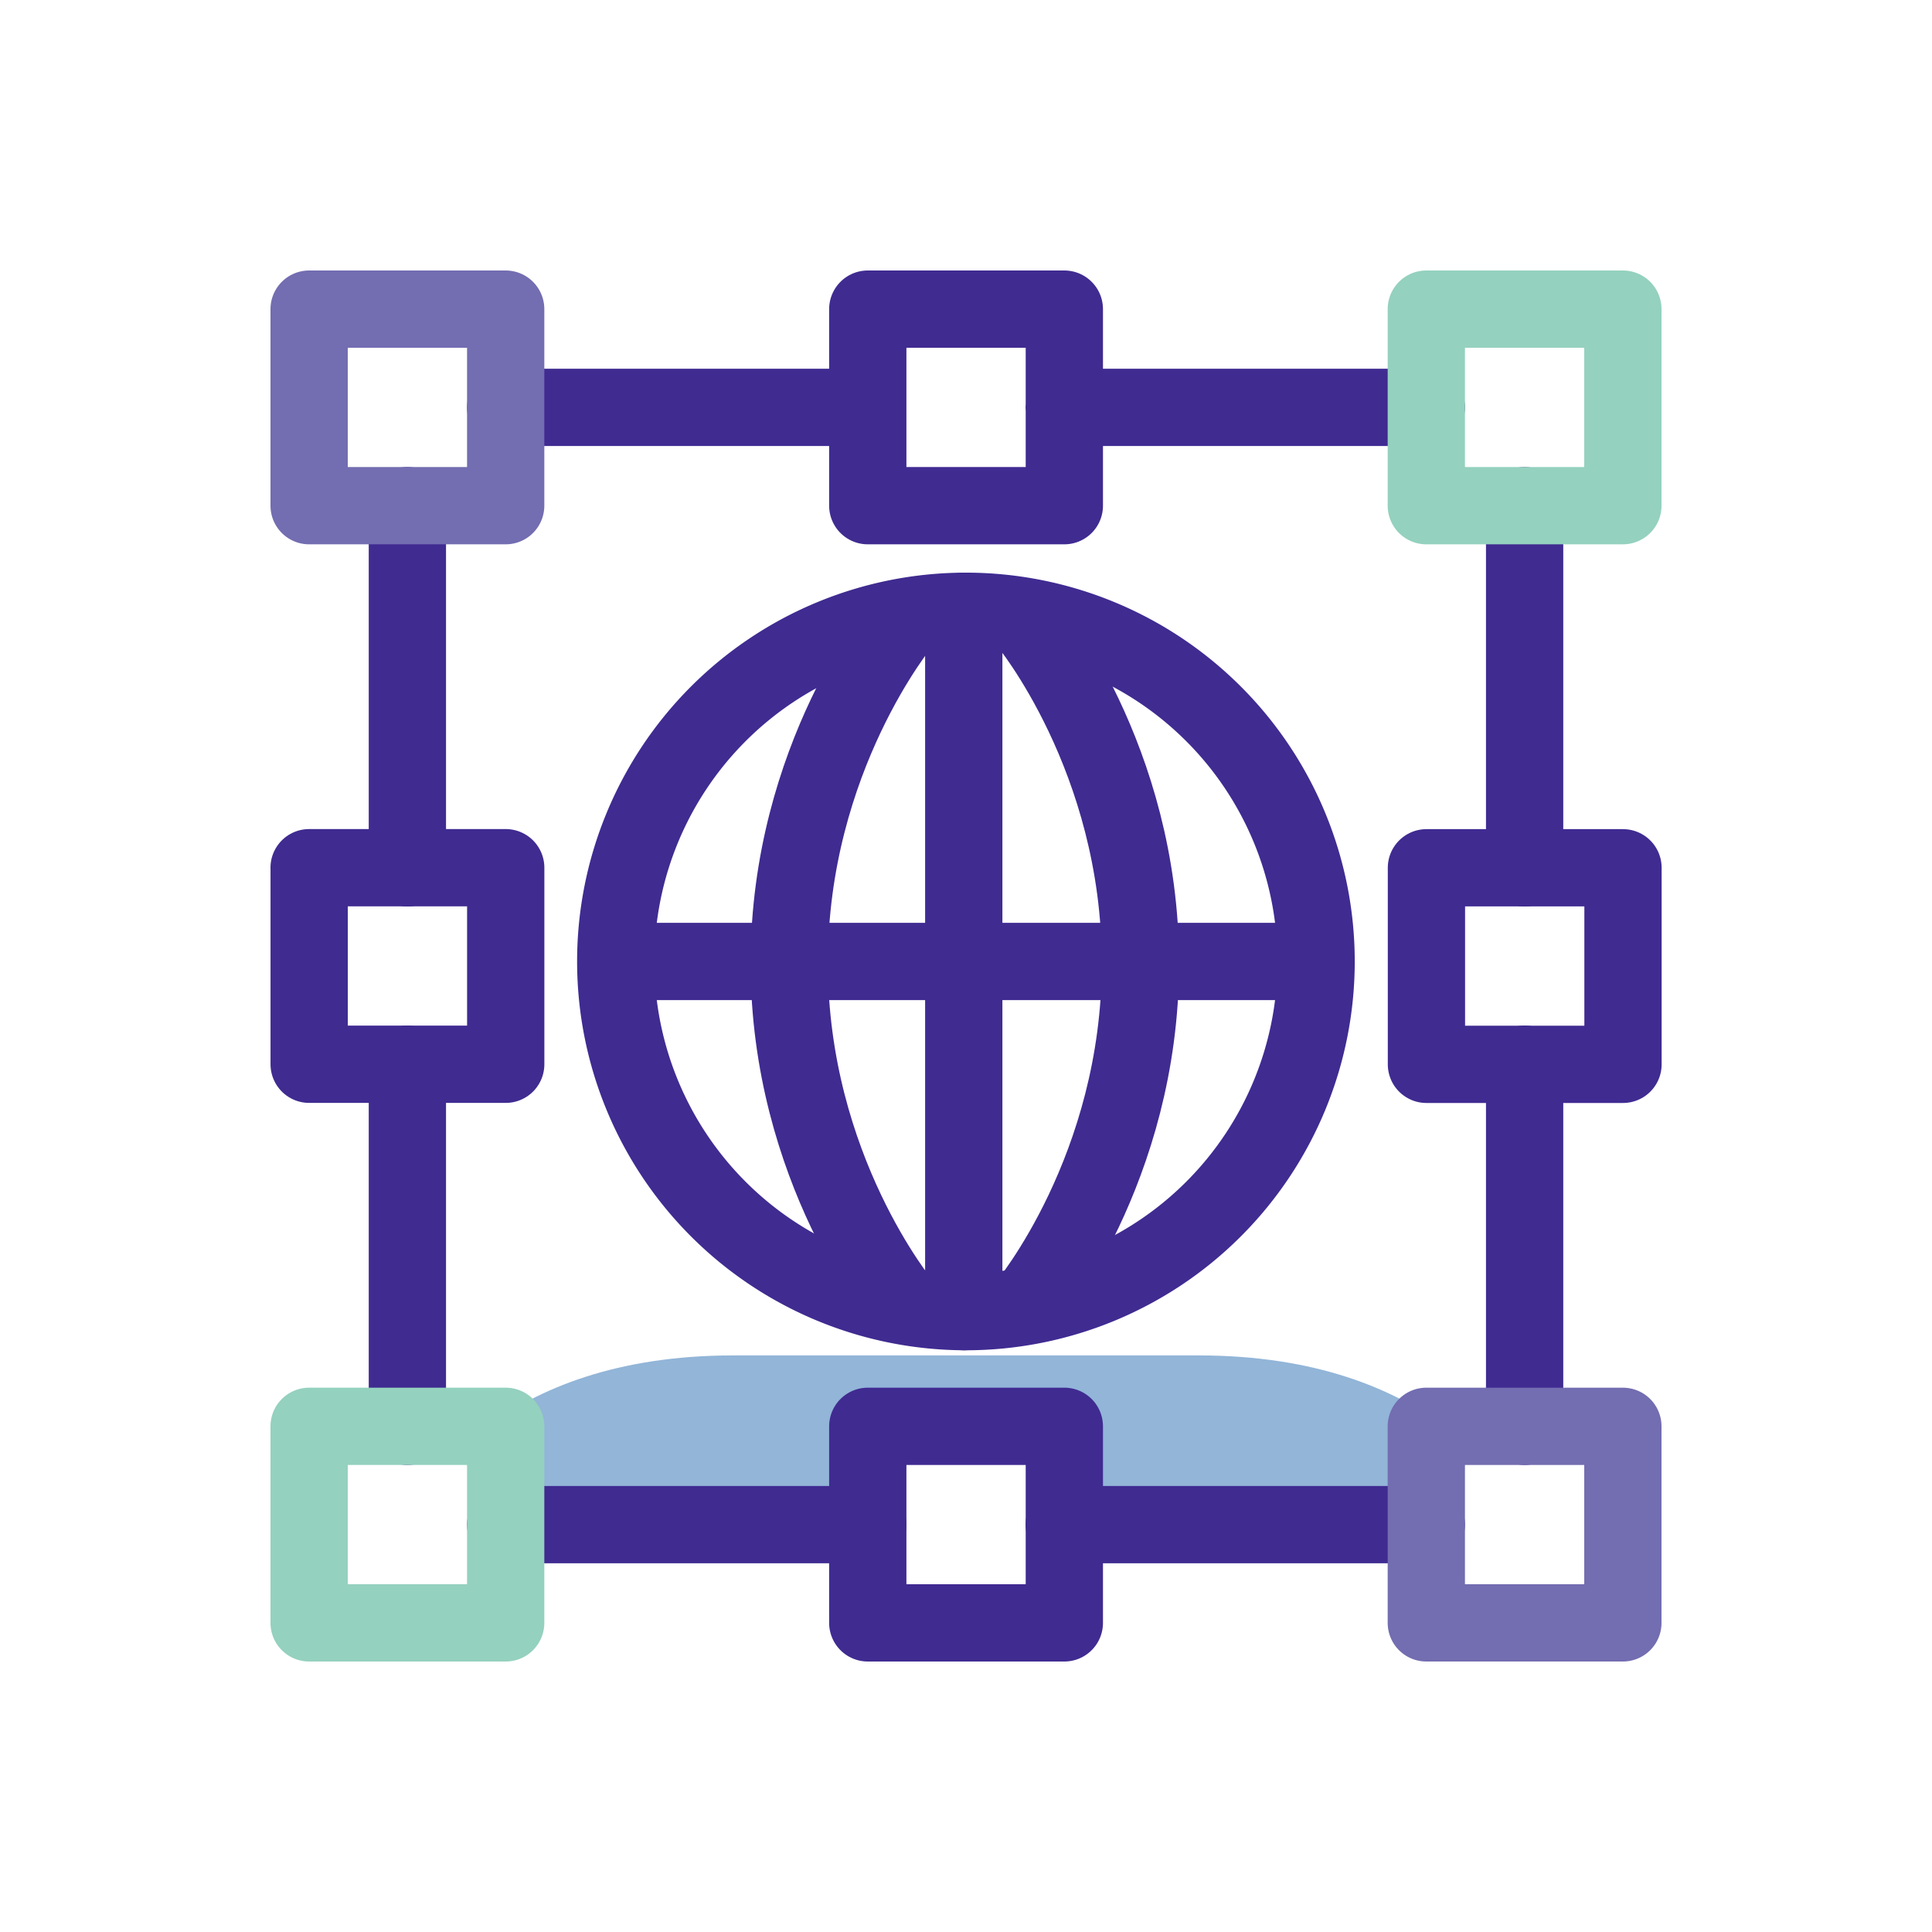
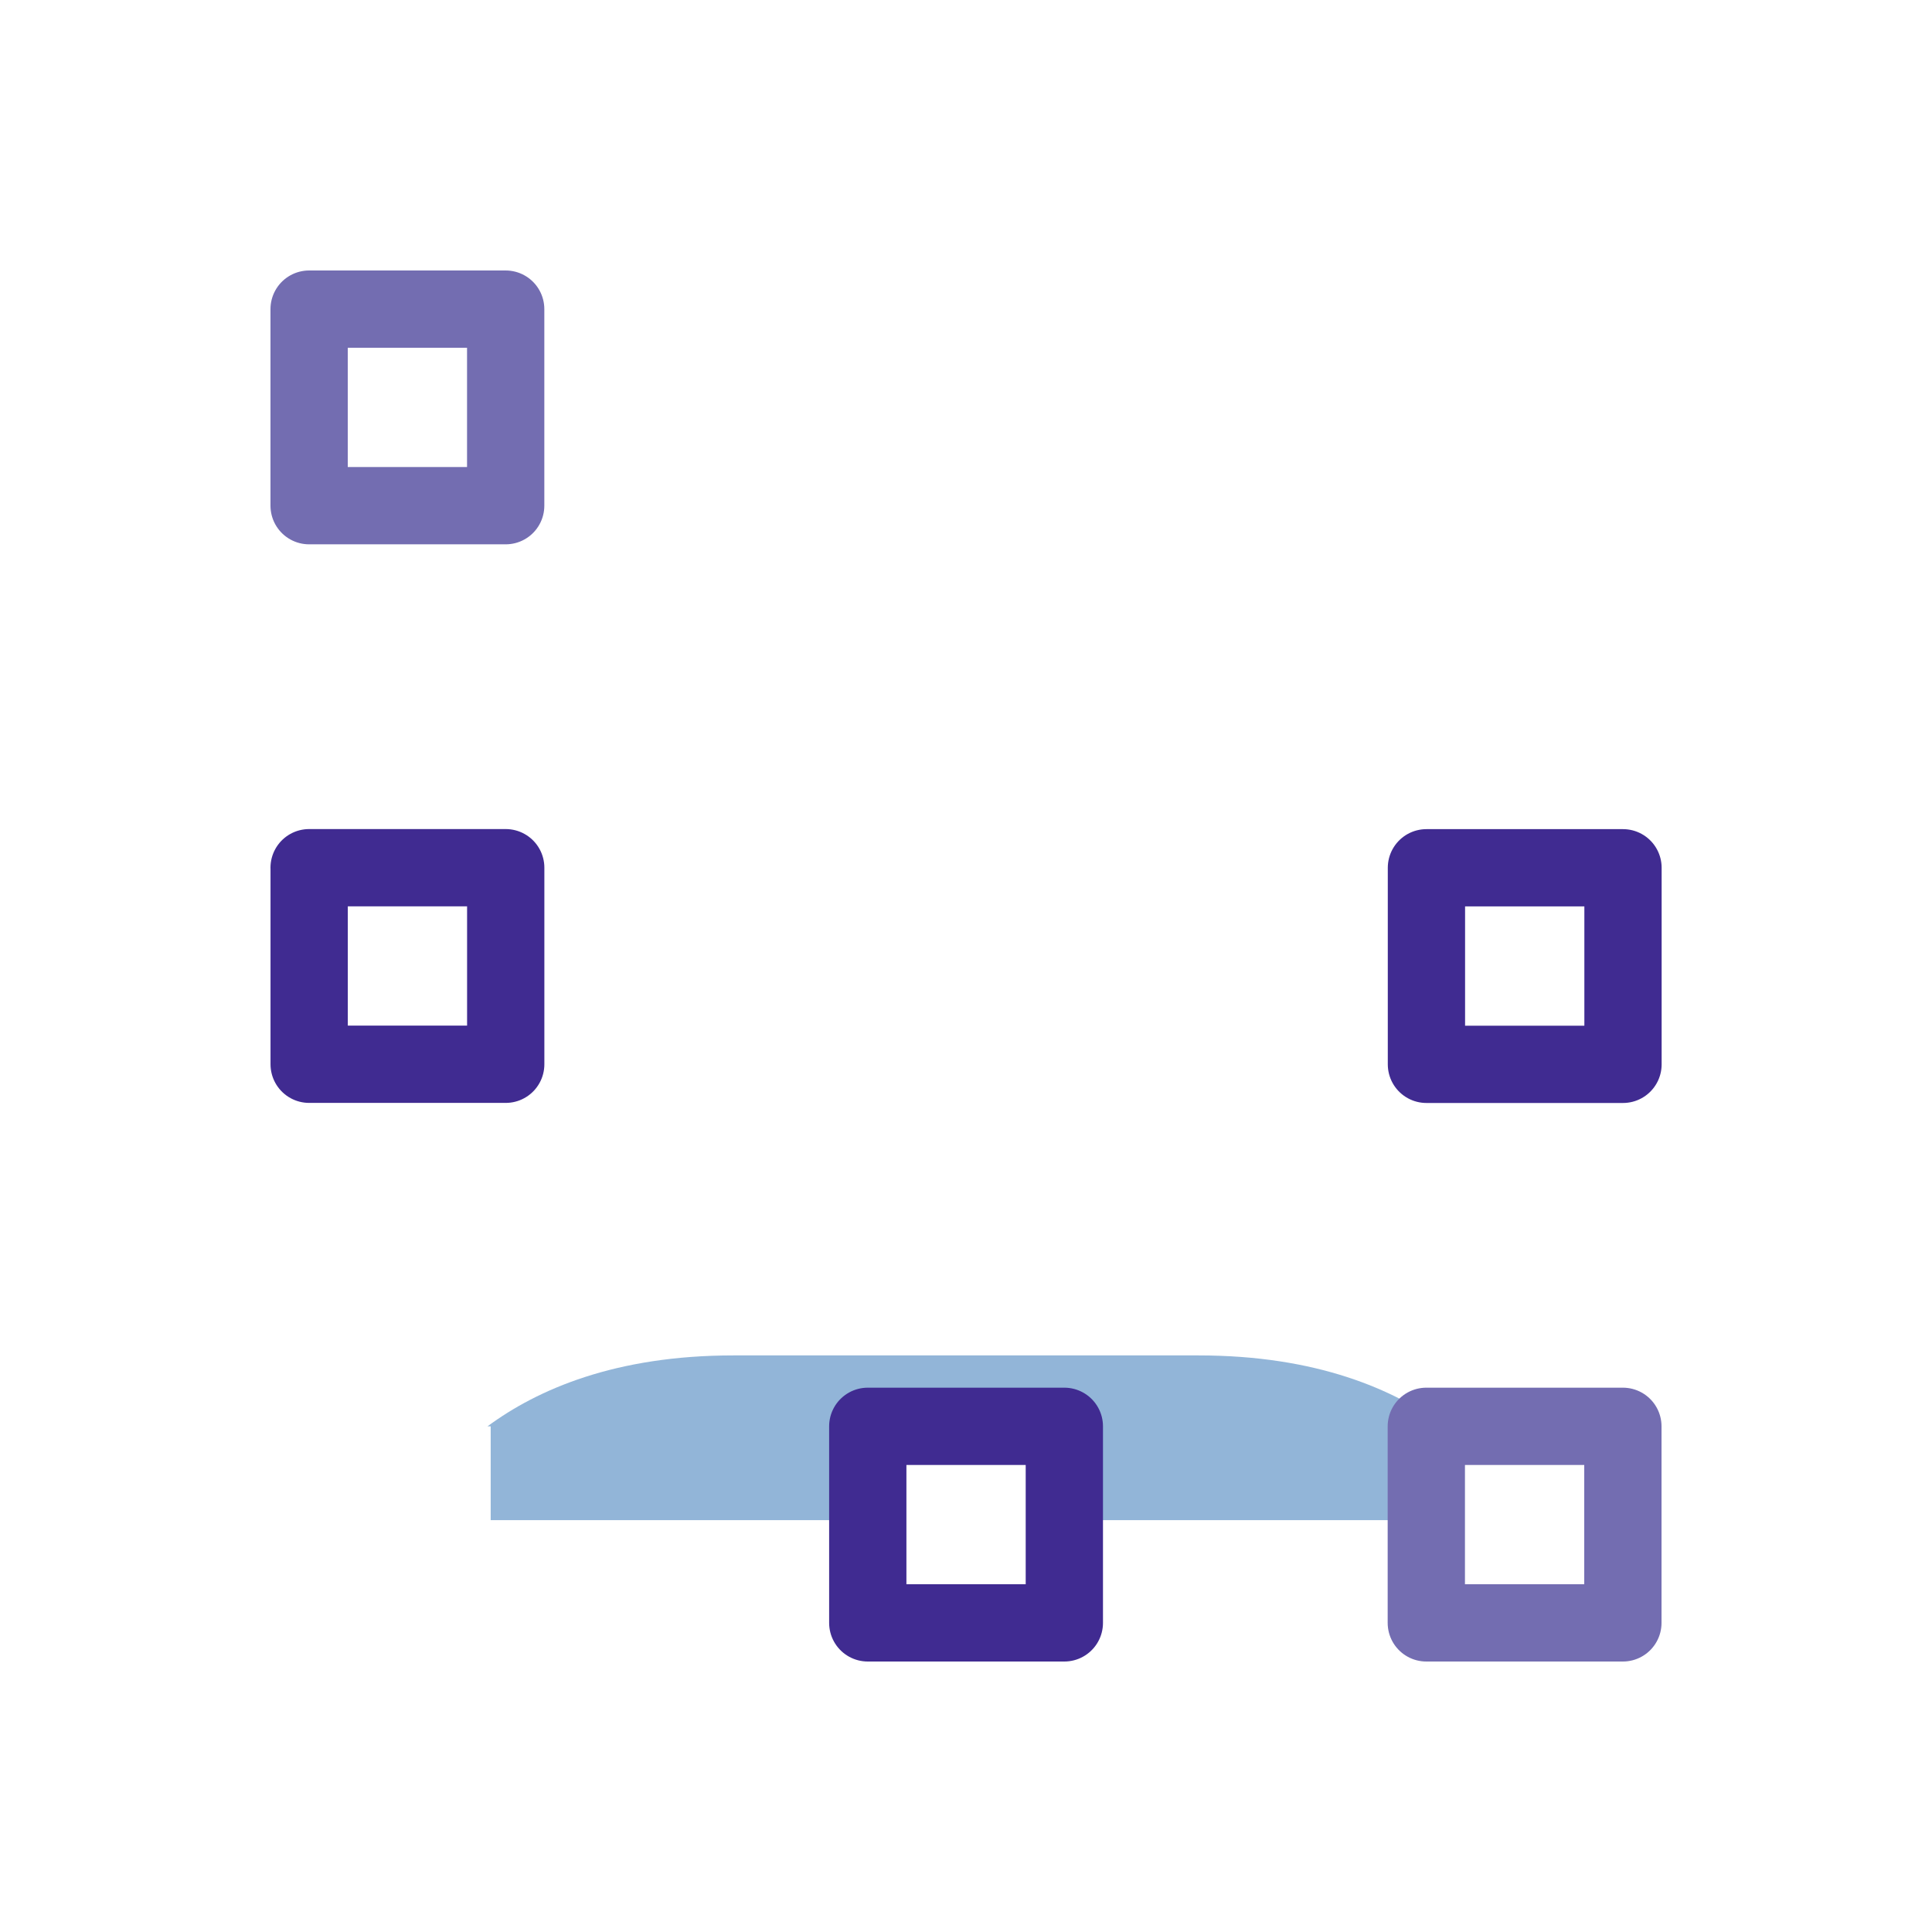
<svg xmlns="http://www.w3.org/2000/svg" width="50" height="50" fill="none">
  <path d="M12.699 36.913v2.428h9.491v-2.603h5.352v2.603h9.371v-2.428h.467c-1.298-.958-3.312-1.835-6.363-1.835h-6.019-6.019c-3.05 0-5.064.877-6.362 1.835h.082z" fill="#92B5D8" />
-   <path d="M24.998 33.945a9.062 9.062 0 100-18.125 9.062 9.062 0 000 18.125zM15.936 24.883H34.06" stroke="#402B91" stroke-width="2" stroke-miterlimit="10" stroke-linecap="round" stroke-linejoin="round" />
-   <path d="M23.365 16.081s-2.939 3.528-2.939 8.846 2.939 8.846 2.939 8.846M24.942 15.82v18.125M26.576 16.081s2.938 3.528 2.938 8.846-2.938 8.846-2.938 8.846M10.543 22.459v-9.372M10.543 36.913v-9.371M22.458 39.457h-9.371M36.913 39.457h-9.371M39.457 27.541v9.372M39.457 13.087v9.372M27.541 10.543h9.372M13.087 10.543h9.371M27.545 8h-5.087v5.087h5.087V8z" stroke="#402B91" stroke-width="2" stroke-miterlimit="10" stroke-linecap="round" stroke-linejoin="round" />
  <path d="M13.087 8H8v5.087h5.087V8z" stroke="#736DB1" stroke-width="2" stroke-miterlimit="10" stroke-linecap="round" stroke-linejoin="round" />
-   <path d="M42 8h-5.087v5.087H42V8zM13.087 36.913H8V42h5.087v-5.087z" stroke="#94D1BE" stroke-width="2" stroke-miterlimit="10" stroke-linecap="round" stroke-linejoin="round" />
  <path d="M42 36.913h-5.087V42H42v-5.087z" stroke="#736DB1" stroke-width="2" stroke-miterlimit="10" stroke-linecap="round" stroke-linejoin="round" />
  <path d="M27.545 36.913h-5.087V42h5.087v-5.087zM8.001 22.456v5.087h5.087v-5.087H8zM36.916 22.458v5.087h5.087v-5.087h-5.087z" stroke="#402B91" stroke-width="2" stroke-miterlimit="10" stroke-linecap="round" stroke-linejoin="round" />
</svg>